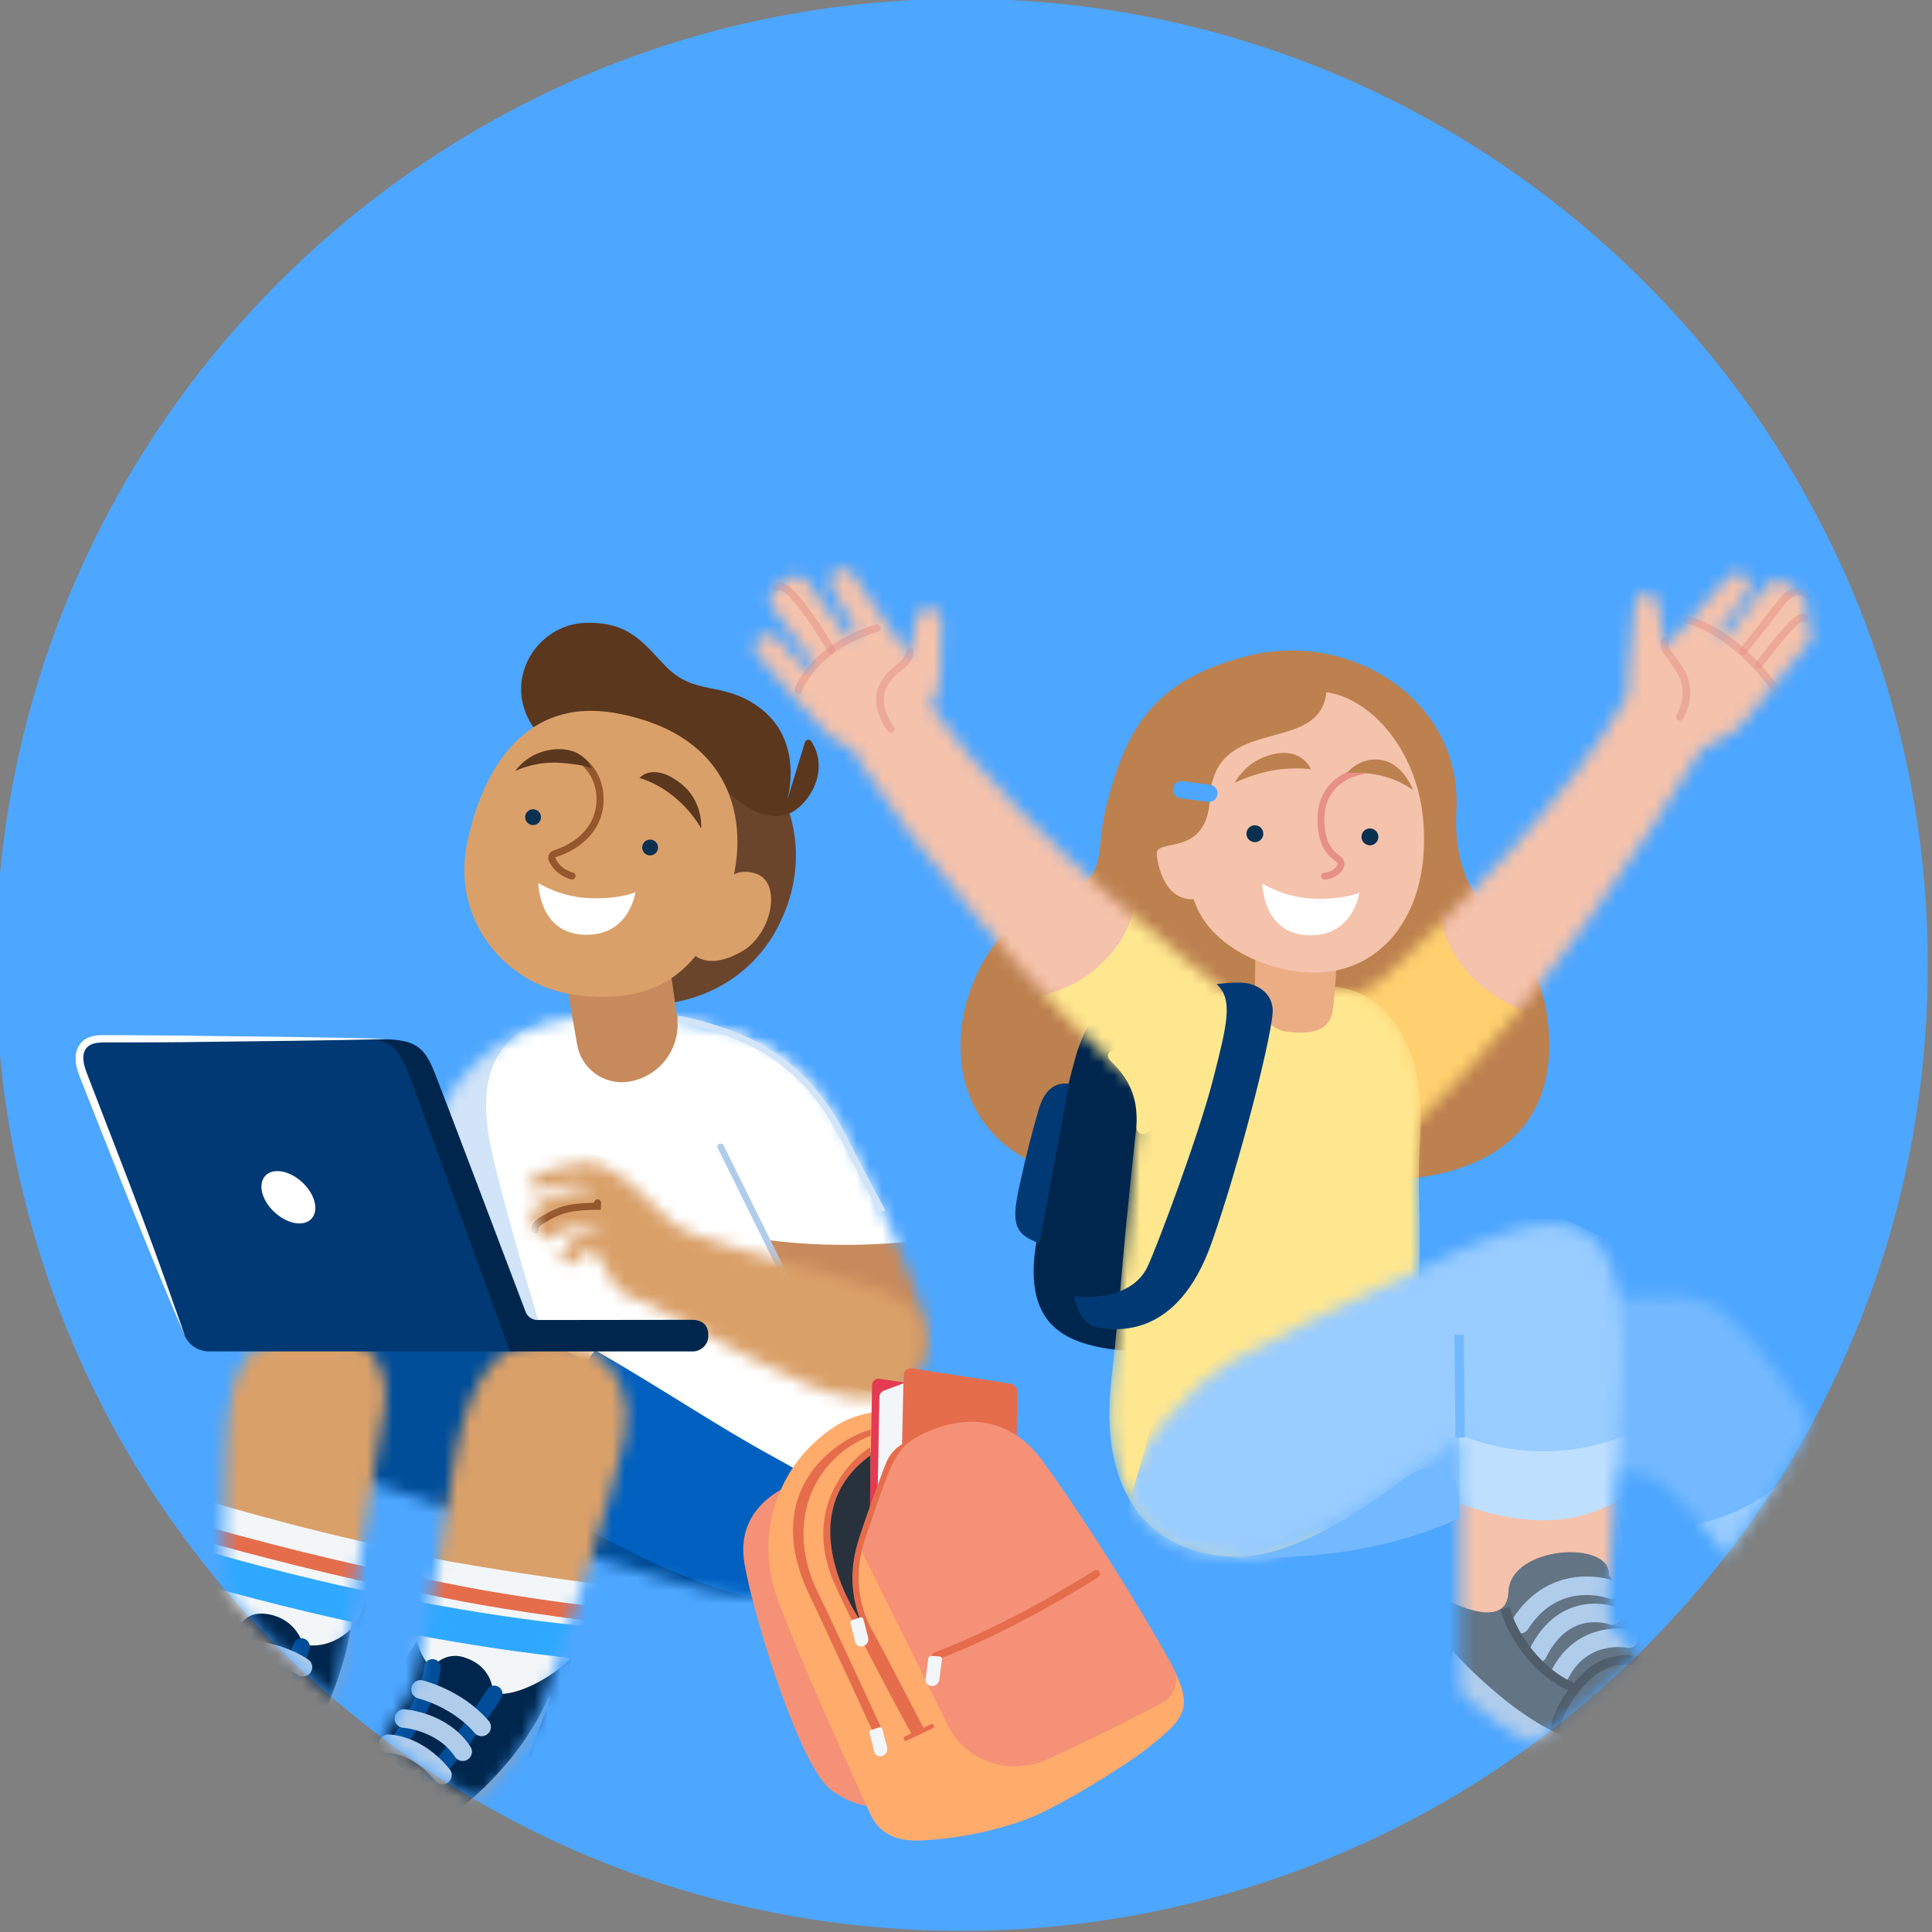
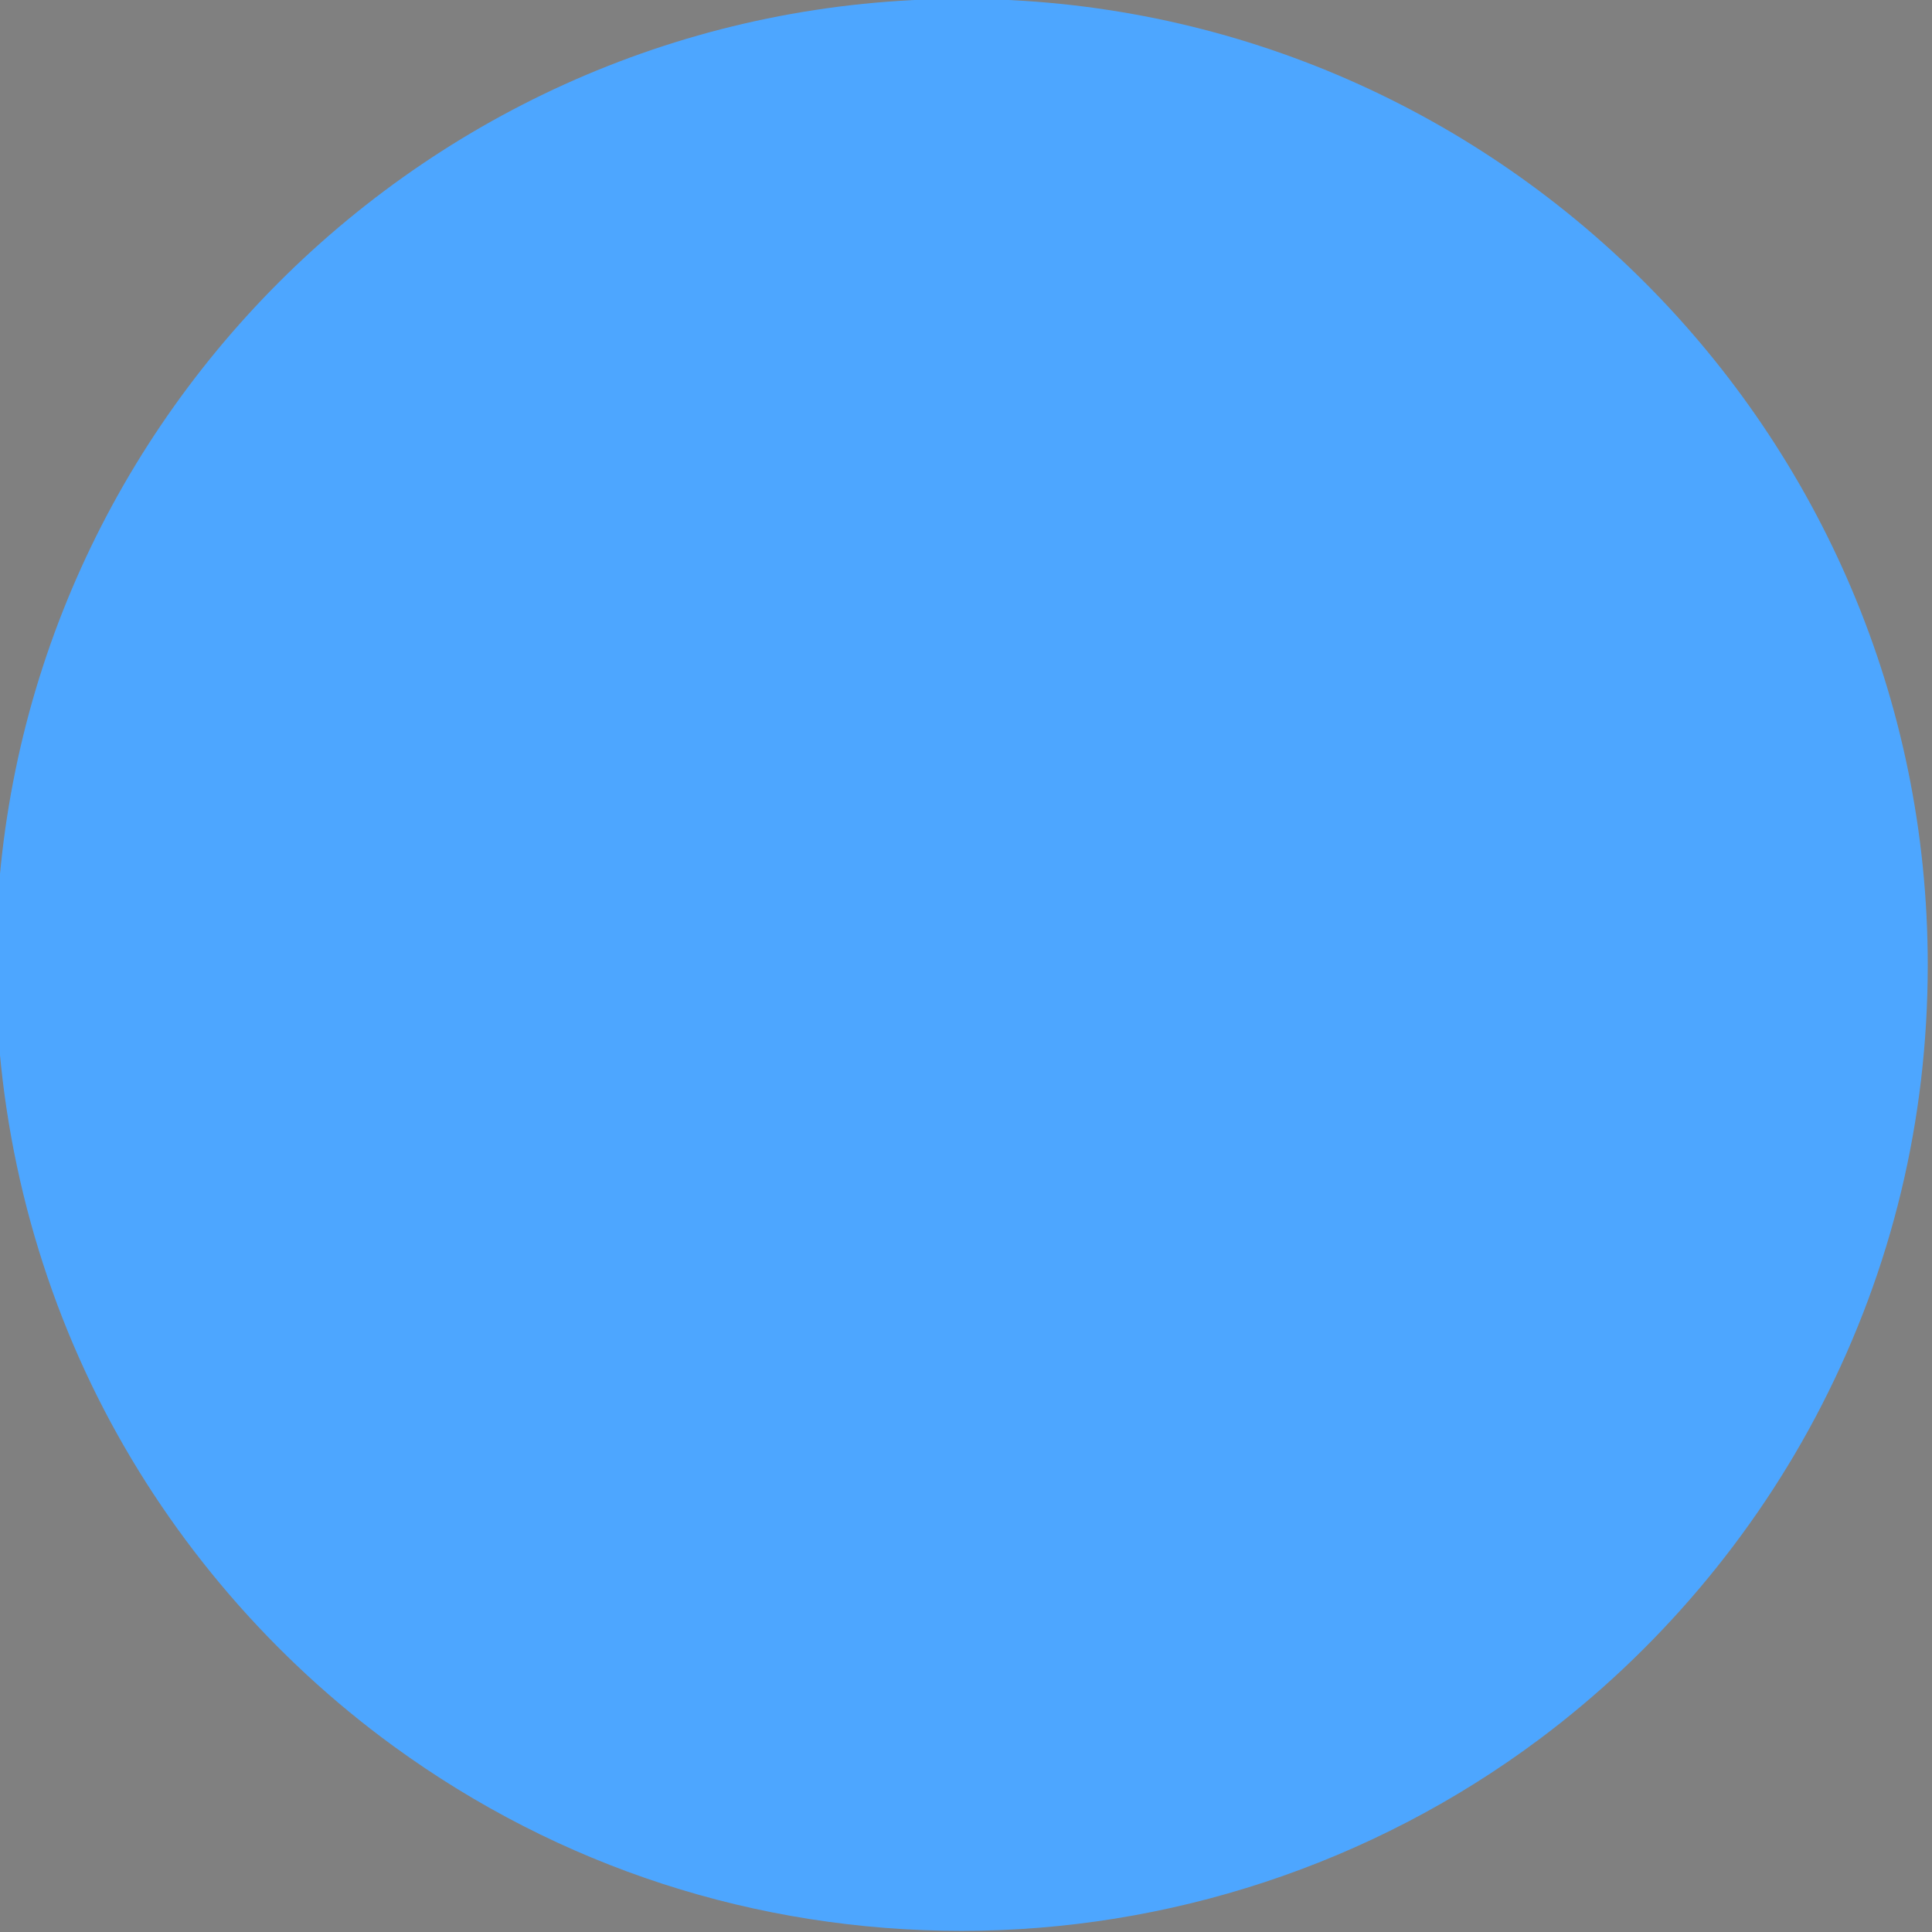
<svg xmlns="http://www.w3.org/2000/svg" width="150" height="150" viewBox="0 0 150 150" fill="none">
  <rect x="0" y="0" width="150" height="150" fill="#808080" stroke="none" />
  <g clip-path="url(#clip0_4225_5)">
    <path d="M74.67 -0.088C33.317 -0.088 -0.33 33.559 -0.33 74.912C-0.33 86.936 2.584 98.89 8.097 109.487C13.434 119.739 21.201 128.764 30.564 135.581C43.438 144.959 58.69 149.912 74.67 149.912C90.65 149.912 106.438 144.783 119.458 135.075C128.629 128.235 136.228 119.256 141.435 109.104C146.894 98.461 149.67 86.951 149.67 74.912C149.67 33.559 116.023 -0.088 74.67 -0.088Z" fill="#4DA6FF" />
    <mask id="mask0_4225_5" style="mask-type:luminance" maskUnits="userSpaceOnUse" x="-1" y="-1" width="151" height="151">
-       <path d="M74.67 -0.088C33.317 -0.088 -0.33 33.559 -0.33 74.912C-0.33 86.936 2.584 98.89 8.097 109.487C13.434 119.739 21.201 128.764 30.564 135.581C43.438 144.959 58.69 149.912 74.67 149.912C90.65 149.912 106.438 144.783 119.458 135.075C128.629 128.235 136.228 119.256 141.435 109.104C146.894 98.461 149.67 86.951 149.67 74.912C149.67 33.559 116.023 -0.088 74.67 -0.088Z" fill="white" />
-     </mask>
+       </mask>
    <g mask="url(#mask0_4225_5)">
      <mask id="mask1_4225_5" style="mask-type:luminance" maskUnits="userSpaceOnUse" x="20" y="78" width="50" height="46">
        <path d="M26.975 100.891C26.975 100.891 31.308 91.559 34.298 86.039C37.542 80.058 43.101 78.731 48.116 78.769C53.851 78.808 60.361 80.196 63.72 86.483C66.71 92.088 72.247 112.194 68.674 118.52C65.721 123.742 60.975 124.708 54.925 123.473C48.875 122.239 20.849 112.324 20.849 112.324L26.431 103.299L26.983 100.891H26.975Z" fill="white" />
      </mask>
      <g mask="url(#mask1_4225_5)">
        <path d="M22.444 79.651C32.067 71.124 61.389 77.282 65.653 85.256C69.916 93.231 72.937 121.556 72.937 121.556L56.022 128.158C56.022 128.158 24.537 123.075 23.985 122.108C23.433 121.142 22.436 79.659 22.436 79.659L22.444 79.651Z" fill="white" />
        <path d="M42.135 79.206C38.424 80.579 36.951 83.761 38.148 89.244C39.796 96.804 45.846 115.506 45.846 115.506L19.998 108.766L21.37 86.767C21.37 86.767 29.897 77.696 35.395 76.591C40.893 75.495 42.135 79.206 42.135 79.206Z" fill="#D2E4F7" />
        <path d="M72.354 115.951C71.258 119.386 66.933 118.758 61.834 116.572C59.802 115.706 46.697 105.645 42.411 104.258C32.473 101.037 20.826 101.482 20.826 101.482L25.91 128.504L78.435 129.6L72.354 115.951Z" fill="#004D99" />
        <path d="M46.214 104.833C51.727 108.015 55.722 110.752 59.978 113.068C63.59 115.031 64.832 116.166 68.052 115.89C70.422 115.683 71.526 112.761 71.526 112.761C71.526 112.761 73.159 126.126 59.357 124.209C51.934 123.182 38.562 114.686 38.562 114.686L46.206 104.84L46.214 104.833Z" fill="#0060BF" />
      </g>
      <mask id="mask2_4225_5" style="mask-type:luminance" maskUnits="userSpaceOnUse" x="14" y="103" width="16" height="39">
        <path d="M23.732 103.376C18.556 104.02 17.644 106.435 17.521 114.134C17.467 117.669 17.352 123.887 17.306 126.633C17.268 128.465 17.069 129.6 16.187 131.992C15.504 133.84 14.3 136.632 14.139 138.142C13.886 140.489 16.455 142.475 19.422 141.37C23.249 139.944 25.143 133.886 25.848 132.008C25.971 131.693 26.063 131.364 26.14 131.026C26.14 131.026 29.521 112.094 29.897 109.111C30.311 105.845 28.118 103.475 25.841 103.337C24.913 103.284 24.736 103.245 23.732 103.376Z" fill="white" />
      </mask>
      <g mask="url(#mask2_4225_5)">
        <path d="M32.926 99.825L13.81 99.963L7.354 142.037L24.951 141.899L34.989 107.118L32.926 99.825Z" fill="#DAA069" />
        <path d="M13.679 115.775C13.679 115.775 19.453 117.699 28.011 119.662C38.8 122.131 49.772 121.825 49.772 121.825L42.242 147.811L5.942 144.2L13.679 115.775Z" fill="#F3F6F8" />
        <path d="M48.683 126.188C32.42 124.677 14.208 119.179 14.024 119.126L14.354 118.029C14.538 118.083 32.642 123.55 48.783 125.045L48.676 126.188H48.683Z" fill="#E56D4C" />
        <path d="M13.748 121.073C13.748 121.073 30.488 126.471 48.431 127.813" stroke="#2EA9FF" stroke-width="2.57" stroke-miterlimit="10" />
        <path d="M16.67 124.715C17.115 125.95 18.495 126.502 18.495 126.502C18.495 126.502 18.924 125.084 20.627 125.298C23.034 125.605 23.517 127.668 23.517 127.668C23.517 127.668 25.235 128.174 26.953 126.74C28.67 125.306 28.739 122.277 28.739 122.277C28.739 122.277 29.529 129.661 27.973 134.837C26.416 140.013 21.616 144.652 17.605 143.586C13.595 142.52 12.683 139.323 13.181 136.693C13.687 134.063 16.678 124.715 16.678 124.715H16.67Z" fill="#00264D" />
        <path d="M15.059 138.97C15.842 140.113 18.916 140.849 20.672 139.515C22.704 137.973 26.209 132.498 27.252 126.364C28.141 121.119 27.252 135.995 27.252 135.995C27.252 135.995 24.146 145.104 18.824 145.181C13.503 145.258 13.549 141.846 13.357 139.821C13.165 137.805 15.251 134.73 15.251 134.73C15.251 134.73 14.009 137.429 15.059 138.97Z" fill="#8AA1B8" />
        <path d="M20.067 136.233C20.067 136.233 21.056 134.247 22.199 131.417C22.904 129.669 23.402 127.844 23.402 127.844" stroke="#004D99" stroke-width="1.3" stroke-miterlimit="10" stroke-linecap="round" />
        <path d="M16.601 135.543C16.601 135.543 17.82 132.728 18.249 129.7C18.525 127.767 18.594 126.571 18.594 126.571" stroke="#004D99" stroke-width="1.3" stroke-miterlimit="10" stroke-linecap="round" />
        <path d="M16.831 132.667C16.831 132.667 18.978 132.023 21.677 133.894" stroke="#B0CCEB" stroke-width="1.46" stroke-miterlimit="10" stroke-linecap="round" />
        <path d="M17.444 130.428C17.444 130.428 20.442 129.822 22.666 131.716" stroke="#B0CCEB" stroke-width="1.46" stroke-miterlimit="10" stroke-linecap="round" />
        <path d="M17.866 128.051C17.866 128.051 20.972 127.775 23.51 129.439" stroke="#B0CCEB" stroke-width="1.46" stroke-miterlimit="10" stroke-linecap="round" />
        <path d="M14.745 135.75C14.745 135.75 15.458 133.043 18.541 134.331C21.623 135.619 22.298 137.774 22.298 137.774C22.298 137.774 20.488 141.148 17.03 140.373C13.127 139.499 14.745 135.75 14.745 135.75Z" fill="#B0CCEB" />
      </g>
      <path d="M60.339 72.075C57.049 78.248 49.381 79.452 43.377 76.561C37.672 73.808 36.169 66.608 39.014 60.665C41.859 54.723 49.09 52.875 55.04 55.881C60.99 58.886 63.689 65.788 60.339 72.075Z" fill="#6A452C" />
      <path d="M43.815 75.388L44.811 81.116C45.141 82.994 46.905 84.267 48.791 83.984C51.229 83.615 52.909 81.353 52.564 78.915L51.896 74.215L43.822 75.388H43.815Z" fill="#C78A5C" />
      <path d="M60.991 63.265C60.025 63.526 58.544 63.357 56.474 61.471C53.675 58.925 43.032 59.308 41.184 56.111C39.106 52.522 41.806 48.481 45.432 48.358C48.906 48.243 50.002 50.007 51.682 51.725C53.99 54.086 56.045 52.836 58.882 54.876C62.586 57.537 61.083 62.253 61.083 62.253L62.493 57.629C62.562 57.407 62.854 57.361 62.984 57.552C63.368 58.135 63.874 59.285 63.314 60.826C62.923 61.908 61.957 63.004 60.991 63.265Z" fill="#5B371E" />
      <path d="M56.336 70.028C54.458 74.675 51.705 78.217 44.566 77.228C39.359 76.507 35.027 71.554 36.261 65.473C36.936 62.138 39.451 53.749 48.017 55.405C57.808 57.299 58.291 65.197 56.336 70.028Z" fill="#DAA069" />
      <path d="M56.152 68.533C56.152 68.533 57.08 67.214 58.782 67.865C60.684 68.594 59.978 72.574 57.509 73.923C55.316 75.127 54.097 74.552 53.445 73.693C52.794 72.834 56.152 68.533 56.152 68.533Z" fill="#DAA069" />
      <path d="M44.412 68.011C44.412 68.011 43.853 67.881 43.37 67.436C43.086 67.175 42.956 66.922 42.871 66.738C42.787 66.554 42.886 66.34 43.071 66.286C43.692 66.094 45.095 65.542 45.954 64.239C47.111 62.483 46.736 59.684 44.458 58.602" stroke="#94582C" stroke-width="0.55" stroke-miterlimit="10" stroke-linecap="round" />
      <path d="M41.936 63.725C42.089 63.418 41.966 63.05 41.667 62.897C41.368 62.743 40.992 62.866 40.839 63.165C40.686 63.472 40.809 63.84 41.108 63.993C41.407 64.147 41.782 64.024 41.936 63.725Z" fill="#0C304F" />
      <path d="M51.022 66.079C51.175 65.772 51.053 65.404 50.754 65.251C50.447 65.097 50.079 65.22 49.926 65.519C49.772 65.826 49.895 66.194 50.194 66.347C50.501 66.501 50.869 66.378 51.022 66.079Z" fill="#0C304F" />
      <path d="M40.011 59.86C40.011 59.86 41.514 59.086 43.484 59.224C45.371 59.354 45.946 59.653 45.946 59.653C45.946 59.653 45.271 57.935 42.955 58.188C40.916 58.411 40.011 59.86 40.011 59.86Z" fill="#5B371E" />
      <path d="M49.649 60.405C49.649 60.405 50.685 59.116 52.878 60.849C54.641 62.245 54.434 64.323 54.434 64.323C54.434 64.323 53.744 62.966 52.172 61.731C50.869 60.711 49.649 60.405 49.649 60.405Z" fill="#5B371E" />
      <path d="M41.805 68.555C41.805 68.555 43.423 69.629 45.716 69.729C48.116 69.836 49.335 69.269 49.335 69.269C49.335 69.269 48.867 72.796 45.225 72.566C41.79 72.351 41.805 68.548 41.805 68.548V68.555Z" fill="white" />
      <mask id="mask3_4225_5" style="mask-type:luminance" maskUnits="userSpaceOnUse" x="53" y="80" width="19" height="28">
        <path d="M57.716 80.594C62.562 82.189 64.832 86.031 67.301 91.398C69.763 96.766 73.006 103.038 71.557 105.784C70.108 108.529 66.68 109.035 63.981 105.247C61.282 101.459 55.27 90.892 54.197 86.499C53.131 82.174 55.132 79.743 57.724 80.602L57.716 80.594Z" fill="white" />
      </mask>
      <g mask="url(#mask3_4225_5)">
        <path d="M45.585 79.674L63.321 112.47L76.625 107.516C76.625 107.516 71.472 91.843 65.798 84.214C60.124 76.584 51.053 75.242 51.053 75.242L45.585 79.674Z" fill="white" />
        <path d="M59.664 96.283C65.952 97.111 71.572 96.283 71.572 96.283L74.869 110.001L64.61 107.317L59.656 96.283H59.664Z" fill="#C78A5C" />
      </g>
      <path d="M55.953 89.037L62.072 101.413" stroke="#B0CCEB" stroke-width="0.5" stroke-miterlimit="10" stroke-linecap="round" />
      <mask id="mask4_4225_5" style="mask-type:luminance" maskUnits="userSpaceOnUse" x="41" y="90" width="31" height="19">
        <path d="M66.358 99.511C58.966 97.318 53.706 96.199 52.211 94.949C50.715 93.699 47.878 90.026 45.194 90.287C43.561 90.448 42.143 91.015 41.445 91.329C41.184 91.452 41.069 91.766 41.192 92.043L41.238 92.15C41.337 92.388 41.598 92.51 41.836 92.426C42.38 92.234 43.339 91.92 44.014 91.843C45.264 91.705 45.977 92.311 45.977 92.311C45.977 92.311 45.095 92.142 43.339 92.74C42.595 92.993 41.982 93.377 41.583 93.668C41.276 93.891 41.176 94.305 41.337 94.65L41.867 95.8C42.058 96.222 42.572 96.337 42.917 96.053C43.193 95.823 43.531 95.6 43.86 95.486C44.658 95.217 46.613 95.179 46.613 95.179L46.697 95.34C46.697 95.34 45.823 95.463 44.918 95.9C44.251 96.222 43.761 97.042 43.546 97.448C43.469 97.594 43.477 97.801 43.577 97.909C43.669 98.016 43.753 98.1 43.968 98.177C44.244 98.277 44.573 98.1 44.872 97.717C45.118 97.395 45.386 97.203 45.777 97.165C46.766 97.057 47.096 99.626 48.53 100.493C49.166 100.884 49.887 100.999 50.493 101.298C53.798 102.9 62.279 108.122 66.235 108.529C70.46 108.958 71.541 105.845 71.695 104.656C72.078 101.612 70.038 100.615 66.366 99.519L66.358 99.511Z" fill="white" />
      </mask>
      <g mask="url(#mask4_4225_5)">
        <path d="M72.73 98.974L39.812 87.35L37.366 101.367L68.321 112.34L75.123 106.428L72.73 98.974Z" fill="#DAA069" />
-         <path d="M41.529 95.493C41.46 95.24 41.713 94.949 42.127 94.711C42.541 94.473 43.155 94.052 44.129 93.844C45.095 93.638 46.383 93.653 46.383 93.653L46.398 93.392" stroke="#94582C" stroke-width="0.55" stroke-miterlimit="10" stroke-linecap="round" />
      </g>
      <mask id="mask5_4225_5" style="mask-type:luminance" maskUnits="userSpaceOnUse" x="25" y="103" width="24" height="42">
        <path d="M40.218 104.449C38.424 105.201 36.054 107.148 34.996 115.108C33.938 123.067 32.197 130.712 32.197 130.712C32.197 130.712 31.016 133.342 27.865 137.498C26.04 139.906 25.158 142.206 26.945 143.793C29.253 145.848 32.335 144.598 35.425 141.692C37.365 139.86 39.022 137.743 39.942 136.386C40.471 135.604 41.222 134.415 41.575 133.534C43.415 128.872 47.625 115.997 48.492 111.749C49.795 105.346 43.952 102.885 40.226 104.449H40.218Z" fill="white" />
      </mask>
      <g mask="url(#mask5_4225_5)">
        <path d="M34.988 102.026L22.198 148.501L44.888 149.33L60.699 98.039L34.988 102.026Z" fill="#DAA069" />
        <path d="M27.152 119.632C37.158 122.07 52.142 123.688 52.142 123.688L42.242 147.819L21.01 145.71C21.01 145.71 25.503 119.233 27.152 119.632Z" fill="#F3F6F8" />
        <path d="M48.676 126.188C33.478 124.47 28.908 122.638 28.724 122.561L29.161 121.503C29.207 121.518 33.831 123.358 48.806 125.053L48.676 126.188Z" fill="#E56D4C" />
        <path d="M13.748 121.073C13.748 121.073 30.487 126.471 48.43 127.813" stroke="#2EA9FF" stroke-width="2.57" stroke-miterlimit="10" />
        <path d="M32.366 127.422C32.627 128.458 33.324 129.424 33.554 129.585C33.654 129.171 34.682 128.266 35.977 128.657C38.347 129.378 38.27 131.417 38.27 131.417C38.27 131.417 39.083 131.839 41.13 130.927C43.178 130.014 44.428 128.657 44.428 128.657C44.428 128.657 43.009 135.849 40.019 140.335C37.028 144.821 31.124 147.965 27.642 145.91C24.161 143.855 24.23 140.596 25.48 138.242C26.73 135.888 32.366 127.422 32.366 127.422Z" fill="#00264D" />
        <path d="M26.607 140.887C27.274 143.188 29.705 143.663 31.76 142.866C34.129 141.938 39.359 138.242 42.142 132.706C44.519 127.975 39.014 141.248 39.014 141.248C39.014 141.248 33.401 149.054 28.348 147.742C23.287 146.431 24.337 143.211 24.744 141.255C25.15 139.3 28.033 136.931 28.033 136.931C28.033 136.931 26.109 139.147 26.615 140.887H26.607Z" fill="#8AA1B8" />
        <path d="M32.243 139.216C32.243 139.216 34.291 137.291 36.085 134.822C37.887 132.345 38.37 131.509 38.37 131.509" stroke="#004D99" stroke-width="1.28" stroke-miterlimit="10" stroke-linecap="round" />
        <path d="M29.275 137.429C29.275 137.429 31.415 135.037 32.718 132.276C33.546 130.52 33.577 129.454 33.577 129.454" stroke="#004D99" stroke-width="1.28" stroke-miterlimit="10" stroke-linecap="round" />
        <path d="M30.127 135.389C30.127 135.389 32.343 135.336 34.352 137.812" stroke="#B0CCEB" stroke-width="1.44" stroke-miterlimit="10" stroke-linecap="round" />
        <path d="M31.361 133.426C31.361 133.426 34.375 133.633 35.924 136.003" stroke="#B0CCEB" stroke-width="1.44" stroke-miterlimit="10" stroke-linecap="round" />
        <path d="M32.649 131.164C32.649 131.164 35.486 131.839 37.396 134.078" stroke="#B0CCEB" stroke-width="1.44" stroke-miterlimit="10" stroke-linecap="round" />
        <path d="M27.55 137.605C27.55 137.605 28.977 135.458 31.4 137.444C33.823 139.43 33.409 142.037 33.409 142.037C33.409 142.037 30.694 144.476 27.872 142.728C24.69 140.749 27.55 137.605 27.55 137.605Z" fill="#B0CCEB" />
      </g>
      <path d="M39.612 104.925H16.248C15.382 104.925 14.623 104.411 14.308 103.629C12.399 98.767 6.939 84.75 6.402 83.347C5.774 81.714 6.31 80.656 7.875 80.656C9.178 80.656 22.843 80.656 27.374 80.656C28.279 80.656 28.816 80.656 28.816 80.656C28.816 80.656 30.886 80.587 32.059 82.764C33.087 84.681 40.471 103.989 40.471 103.989L39.605 104.917L39.612 104.925Z" fill="#003973" />
      <path d="M39.612 104.925H53.775C54.426 104.925 54.978 104.403 54.994 103.759C55.017 103.115 54.764 102.525 53.821 102.471L41.736 102.486C41.322 102.486 40.954 102.233 40.808 101.85C39.597 98.652 34.26 84.551 33.738 83.263C32.995 81.43 32.381 80.748 29.927 80.686C29.322 80.671 28.547 80.663 27.604 80.663C27.604 80.663 29.046 80.633 29.605 80.817C30.572 81.131 31.093 81.729 31.706 83.316C32.389 85.057 39.604 104.932 39.604 104.932L39.612 104.925Z" fill="#00264D" />
      <path d="M24.368 93.131C24.744 94.251 24.169 95.079 23.073 94.979C21.984 94.88 20.788 93.891 20.412 92.779C20.036 91.667 20.611 90.831 21.708 90.931C22.797 91.03 23.993 92.019 24.368 93.131Z" fill="white" />
      <path d="M14.316 103.629C12.767 100.017 12.046 98.254 10.574 94.611C9.094 90.977 7.668 87.311 6.218 83.669C6.042 83.209 5.858 82.695 5.873 82.135C5.85 81.591 6.142 80.932 6.678 80.648C7.192 80.349 7.79 80.364 8.258 80.372H9.73C11.693 80.395 13.656 80.387 15.619 80.426C19.545 80.472 26.201 80.533 30.127 80.663C26.201 80.786 19.545 80.847 15.619 80.893C13.656 80.932 11.693 80.924 9.73 80.932H8.258C7.752 80.932 7.323 80.947 6.97 81.154C6.632 81.346 6.456 81.714 6.471 82.143C6.471 82.573 6.617 83.002 6.793 83.454C8.197 87.12 9.638 90.77 11.018 94.45C12.406 98.123 13.02 99.933 14.331 103.636L14.316 103.629Z" fill="white" />
      <path d="M52.624 79.114C52.624 79.114 54.495 79.344 57.394 80.533C60.867 81.951 63.559 84.597 65.307 87.994C67.056 91.391 68.52 94.09 68.52 94.09" stroke="#D2E4F7" stroke-width="0.5" stroke-miterlimit="10" />
      <path d="M62.003 115.062C62.003 115.062 56.95 116.465 57.801 121.403C58.514 125.536 62.079 137.153 64.533 138.97C67.792 141.378 69.947 139.645 69.947 139.645L62.003 115.062Z" fill="#F59176" />
      <path d="M60.377 124.133C58.544 119.279 60.285 113.658 64.878 110.714C66.089 109.939 67.37 109.702 68.313 109.556C70.606 109.196 76.058 111.55 76.058 111.55C76.058 111.55 89.338 127.162 90.029 128.296C90.711 129.431 90.88 129.086 90.88 129.086C92.697 132.598 92.16 133.296 89.062 135.757C87.514 136.984 82.798 139.929 80.244 141.025C78.519 141.761 75.03 142.766 71.373 142.896C69.632 142.958 68.275 142.398 67.569 140.834C65.752 136.8 62.57 129.976 60.369 124.148L60.377 124.133Z" fill="#FFAB6C" />
      <path d="M67.777 134.484L68.398 134.109C68.398 134.109 64.441 125.528 63.575 123.803C60.791 118.259 63.184 113.168 67.6 111.465V110.998C65.553 111.481 58.698 115.315 62.907 123.979C63.751 125.712 67.784 134.484 67.784 134.484H67.777Z" fill="#E56D4C" />
      <path d="M68.865 135.635L68.505 134.231C68.482 134.132 68.375 134.078 68.275 134.109L67.646 134.316C67.547 134.346 67.485 134.454 67.508 134.553L67.869 135.957C67.869 135.957 67.869 135.987 67.869 136.003C67.938 136.271 68.221 136.424 68.497 136.332C68.773 136.24 68.95 135.949 68.873 135.681C68.873 135.665 68.865 135.65 68.858 135.635H68.865Z" fill="#F3F6F8" />
      <path d="M66.519 125.835C66.519 125.835 63.743 121.625 64.15 118.282C64.556 114.939 66.81 113.283 67.585 112.723L67.608 117.262C67.608 117.262 66.68 119.149 66.496 121.288C66.32 123.435 66.918 125.636 66.918 125.636L66.519 125.835Z" fill="#27323D" />
      <path d="M67.478 120.253L67.708 107.539C67.708 107.24 67.991 107.003 68.283 107.049L76.51 108.268L76.48 114.686L67.478 120.245V120.253Z" fill="#E43A52" />
      <path d="M69.97 114.026L70.184 106.719C70.192 106.42 70.476 106.19 70.76 106.236L78.435 107.424C78.757 107.47 78.98 107.739 78.98 108.068L78.91 113.934L69.97 114.034V114.026Z" fill="#E56D4C" />
      <path d="M70.146 107.401L68.643 107.961C68.428 108.045 68.275 108.253 68.275 108.475L68.106 117.753L69.993 114.049L70.146 107.401Z" fill="#F3F6F8" />
      <path d="M73.589 133.955L66.749 120.122L68.367 115.215C68.367 115.215 68.781 114.08 69.241 113.229C69.701 112.378 70.752 111.841 70.752 111.841C70.752 111.841 76.786 107.654 80.996 113.49C85.52 119.754 90.42 128.105 91.118 129.523C91.616 130.535 91.171 131.716 90.259 132.192C88.25 133.257 85.045 134.898 81.464 136.539C78.427 137.935 75 136.808 73.581 133.94L73.589 133.955Z" fill="#F59176" />
      <path d="M71.288 134.531L71.772 134.285C71.772 134.285 68.206 127.422 67.823 126.763C65.982 123.611 66.856 120.583 66.995 120.03C67.132 119.471 68.467 115.698 68.681 115.131C68.888 114.563 69.579 112.531 70.759 111.856C70.759 111.856 69.494 112.033 68.827 113.505C68.62 113.965 67.217 117.791 66.918 118.773C66.619 119.754 65.055 123.22 67.669 127.599C67.938 128.051 71.296 134.538 71.296 134.538L71.288 134.531Z" fill="#E56D4C" />
      <path d="M67.569 112.363C66.013 113.329 62.171 117.132 64.832 123.052C66.749 127.315 70.821 134.722 70.821 134.722L71.288 134.531L71.419 134.208C71.419 134.208 69.379 129.822 68.651 128.542C67.922 127.261 66.895 125.973 66.895 125.973C66.895 125.973 61.006 117.776 67.562 113.014L67.577 112.363H67.569Z" fill="#E56D4C" />
      <path d="M67.393 127.108L67.033 125.712C67.002 125.605 66.895 125.544 66.78 125.582L66.174 125.774C66.067 125.812 65.998 125.927 66.028 126.034L66.389 127.43C66.389 127.43 66.389 127.461 66.389 127.476C66.458 127.744 66.741 127.898 67.025 127.806C67.301 127.714 67.478 127.422 67.401 127.154C67.401 127.139 67.393 127.123 67.385 127.108H67.393Z" fill="#F3F6F8" />
      <path d="M84.071 127.813L75.698 131.502L73.198 130.42L72.063 128.772C72.063 128.772 80.735 125.666 85.466 121.924L87.322 124.738L84.071 127.806V127.813Z" fill="#F59176" />
      <path d="M72.684 128.887C72.538 128.918 72.393 128.841 72.347 128.695C72.301 128.534 72.393 128.358 72.554 128.296C78.612 126.019 84.876 121.986 84.938 121.947C85.083 121.855 85.275 121.886 85.359 122.032C85.444 122.17 85.398 122.362 85.244 122.461C85.183 122.5 78.865 126.571 72.73 128.872C72.715 128.872 72.7 128.879 72.684 128.887Z" fill="#E56D4C" />
      <path d="M72.937 130.352L73.136 128.826C73.152 128.711 73.067 128.611 72.952 128.603L72.308 128.565C72.193 128.565 72.086 128.649 72.07 128.764L71.871 130.29C71.871 130.29 71.864 130.321 71.864 130.336C71.825 130.635 72.032 130.888 72.331 130.904C72.63 130.919 72.899 130.689 72.937 130.398C72.937 130.382 72.937 130.367 72.937 130.352Z" fill="#F3F6F8" />
      <path d="M70.345 135.152C70.269 135.167 70.192 135.129 70.169 135.052C70.13 134.968 70.177 134.86 70.269 134.814L72.278 133.871C72.37 133.833 72.469 133.871 72.507 133.955C72.546 134.04 72.5 134.147 72.408 134.193L70.399 135.136C70.399 135.136 70.368 135.152 70.353 135.152H70.345Z" fill="#E56D4C" />
      <path d="M86.218 91.613C69.732 90.808 72.983 72.627 82.238 69.522C86.233 68.18 84.914 66.355 85.911 62.521C87.353 56.977 89.262 52.76 97.06 50.881C104.859 49.002 113.531 54.293 113.079 62.958C112.626 71.715 119.136 71.753 120.118 78.846C122.073 93.032 106.078 91.559 106.078 91.559C106.078 91.559 105.058 92.541 86.226 91.621L86.218 91.613Z" fill="#BC814F" />
      <mask id="mask6_4225_5" style="mask-type:luminance" maskUnits="userSpaceOnUse" x="103" y="44" width="38" height="51">
        <path d="M140.376 48.343L140.116 47.967C140.484 47.423 140.399 46.694 139.924 46.25L139.249 45.613C138.705 45.107 137.585 44.915 137.095 45.475L133.974 49.462L133.376 49.048L135.707 46.035C136.013 45.613 135.944 45.023 135.538 44.685C135.132 44.348 134.533 44.386 134.181 44.777L129.273 50.283L128.721 46.825C128.652 46.395 128.276 46.081 127.839 46.073C127.372 46.073 126.981 46.418 126.935 46.878C126.804 48.159 126.559 50.628 126.436 51.947C126.375 52.583 126.306 53.657 126.344 54.017C122.073 61.854 112.082 71.638 107.673 75.687C105.311 77.857 103.471 77.09 103.471 77.09C103.471 77.09 109.605 105.553 109.421 89.888C109.39 87.403 110.372 86.752 110.755 86.384C119.106 78.401 128.315 64.515 131.65 58.856C132.133 58.035 132.87 57.698 133.736 57.299C134.273 57.054 134.764 56.716 135.17 56.287L140.223 50.176C140.706 49.677 140.768 48.903 140.376 48.328V48.343Z" fill="white" />
      </mask>
      <g mask="url(#mask6_4225_5)">
        <path d="M119.328 54.769C118.4 58.035 117.963 61.286 115.448 63.771C114.052 65.151 112.442 66.324 111.299 67.912C109.03 71.079 109.106 75.733 111.491 78.815C112.542 80.18 114.129 81.277 115.854 81.208C117.863 81.124 119.443 79.544 120.808 78.072C125.37 73.149 132.601 66.179 135.998 60.366C137.102 58.48 137.34 58.288 138.559 56.448C139.824 54.531 140.652 52.591 141.726 50.559C142.799 48.527 144.348 46.096 143.313 44.041C142.585 42.592 140.982 41.749 139.379 41.511C137.777 41.273 135.921 41.503 134.326 41.779C132.609 42.078 130.883 42.377 129.166 42.684C127.494 42.975 125.769 43.29 124.358 44.241C122.64 45.399 120.815 49.371 120.095 51.096C119.381 52.813 119.834 52.959 119.328 54.754V54.769Z" fill="#F5C2AB" />
        <path d="M101.385 79.16C101.247 78.693 104.207 75.886 104.529 75.518C105.556 74.33 106.576 73.141 107.604 71.953C108.57 70.841 109.344 69.537 110.257 68.464C111.361 67.152 111.652 69.207 111.691 69.89C111.775 71.339 112.128 72.742 112.864 74.007C114.543 76.883 117.725 78.716 121.023 79.153C117.595 82.274 114.129 88.5 110.334 91.161C108.969 92.112 107.496 89.42 106.139 90.379C105.802 90.616 105.15 91.306 104.736 91.383C104.905 91.352 101.393 79.168 101.393 79.168L101.385 79.16Z" fill="#FFD06F" />
        <path opacity="0.5" d="M135.331 50.567L138.513 46.51C138.513 46.51 139.418 45.444 140.361 46.196" stroke="#E69086" stroke-width="0.59" stroke-linecap="round" stroke-linejoin="round" />
        <path opacity="0.5" d="M140.124 47.967C139.571 47.883 138.996 48.466 136.55 51.61" stroke="#E69086" stroke-width="0.59" stroke-linecap="round" stroke-linejoin="round" />
        <path opacity="0.5" d="M130.891 48.098C130.891 48.098 134.503 48.734 138.022 53.757" stroke="#E69086" stroke-width="0.59" stroke-linecap="round" stroke-linejoin="round" />
        <path opacity="0.5" d="M130.424 55.651C130.424 55.651 131.597 53.818 130.393 51.978C129.189 50.137 129.289 50.666 129.22 49.785" stroke="#E69086" stroke-width="0.59" stroke-linecap="round" stroke-linejoin="round" />
      </g>
      <path d="M87.145 104.856C82.744 104.396 79.04 103 80.628 95.578C82.223 88.155 82.284 86.46 83.496 82.113C84.707 77.765 87.483 75.809 91.57 76.73C95.665 77.65 93.226 79.659 93.011 83.201C92.797 86.744 91.792 105.346 87.145 104.856Z" fill="#00264D" />
      <mask id="mask7_4225_5" style="mask-type:luminance" maskUnits="userSpaceOnUse" x="86" y="76" width="25" height="45">
        <path d="M88.649 83.761C87.054 97.586 87.092 99.917 86.272 107.294C85.451 114.671 88.12 121.035 96.93 120.928C105.74 120.82 108.693 119.402 109.712 106.366C110.74 93.331 109.866 94.742 110.28 87.971C110.633 82.181 108.317 76.592 102.781 76.538C97.244 76.484 89.53 76.055 88.641 83.769L88.649 83.761Z" fill="white" />
      </mask>
      <g mask="url(#mask7_4225_5)">
        <path d="M88.649 83.761C87.054 97.586 87.092 99.917 86.272 107.294C85.451 114.671 88.12 121.035 96.93 120.928C105.74 120.82 108.693 119.402 109.712 106.366C110.74 93.331 109.866 94.742 110.28 87.971C110.633 82.181 108.317 76.592 102.781 76.538C97.244 76.484 89.53 76.055 88.641 83.769L88.649 83.761Z" fill="#FFE78F" />
      </g>
      <mask id="mask8_4225_5" style="mask-type:luminance" maskUnits="userSpaceOnUse" x="96" y="100" width="63" height="33">
        <path d="M96.539 120.927C101.201 119.632 123.124 113.451 127.464 114.41C131.804 115.368 140.584 131.118 142.109 132.989C142.109 132.989 152.568 132.644 158.488 128.756C158.488 128.756 157.637 123.834 153.121 123.803C148.604 123.772 147.4 122.308 145.844 119.563C144.295 116.817 136.734 102.202 131.972 100.922C126.191 99.365 105.786 104.319 105.786 104.319C105.786 104.319 93.817 119.294 96.539 120.927Z" fill="white" />
      </mask>
      <g mask="url(#mask8_4225_5)">
        <path d="M126.383 116.127C126.383 116.127 124.236 102.501 130.815 99.151C137.394 95.792 144.517 114.839 144.517 114.839C144.517 114.839 141.22 122.476 133.598 122.4C125.976 122.323 126.383 116.135 126.383 116.135V116.127Z" fill="#73B9FF" />
        <path d="M133.981 122.262C133.981 122.262 141.941 120.828 143.881 114.74L150.575 122.607C150.575 122.607 156.287 122.983 156.41 123.205C156.54 123.427 160.037 127.576 160.129 127.875C160.213 128.174 158.803 130.896 158.803 130.896C158.803 130.896 142.915 134.783 142.7 134.714C142.485 134.645 140.07 132.951 140.001 132.713C139.932 132.475 133.981 122.262 133.981 122.262Z" fill="#F5C2AB" />
        <path d="M126.789 114.847C126.789 114.847 125.125 104.503 130.462 99.503C135.799 94.504 108.302 101.367 106.806 102.126C105.303 102.892 94.407 122.147 94.384 122.154C94.361 122.154 126.789 114.847 126.789 114.847Z" fill="#73B9FF" />
        <path d="M146.311 119.747C145.153 117.799 140.537 121.434 142.5 124.861C144.387 128.151 137.079 127.729 137.079 127.729L141.457 134.078C141.457 134.078 150.559 133.472 153.657 131.732C156.755 129.999 159.462 128.703 159.462 128.703C159.462 128.703 159.14 124.087 156.625 123.481C154.11 122.875 150.927 122.499 150.927 122.499C150.927 122.499 147.469 121.694 146.311 119.739V119.747Z" fill="#637484" />
        <path d="M153.949 122.722C153.949 122.722 148.182 125.191 150.437 131.049C152.515 136.463 161.417 128.158 159.523 126.088C157.629 124.018 153.956 122.722 153.956 122.722H153.949Z" stroke="#505E6B" stroke-width="0.73" stroke-miterlimit="10" />
        <path d="M139.878 131.693C139.878 131.693 153.964 130.658 159.523 126.088C165.082 121.525 158.35 130.443 158.112 130.42C157.867 130.397 146.465 133.848 143.328 133.955C140.185 134.063 139.886 131.693 139.886 131.693H139.878Z" fill="#B0CCEB" />
        <path d="M143.996 115.591C143.996 115.591 141.189 122.737 134.511 122.821L130.753 118.481C130.753 118.481 138.644 117.86 141.757 110.123L143.996 115.591Z" fill="#99CCFF" />
        <path d="M153.443 121.771C153.443 121.771 149.202 122.499 148.504 126.625" stroke="#B0CCEB" stroke-width="1.44" stroke-miterlimit="10" stroke-linecap="round" />
        <path d="M151.372 120.927C151.372 120.927 147.132 121.656 146.434 125.781" stroke="#B0CCEB" stroke-width="1.44" stroke-miterlimit="10" stroke-linecap="round" />
        <path d="M148.842 120.092C148.842 120.092 144.878 120.674 144.579 124.715" stroke="#B0CCEB" stroke-width="1.44" stroke-miterlimit="10" stroke-linecap="round" />
      </g>
      <path d="M103.793 74.521C103.793 74.521 103.647 77.305 103.486 78.378C103.325 79.452 102.688 80.464 99.913 80.103C98.433 79.912 97.428 78.24 97.428 77.128C97.428 76.016 97.49 72.827 97.49 72.827C97.49 72.827 100.043 75.395 103.785 74.514L103.793 74.521Z" fill="#EBAD83" />
      <path d="M92.682 69.821C93.817 73.494 98.54 75.587 102.251 75.51C107.473 75.403 111.138 70.657 110.494 63.625C109.988 58.097 106.346 54.201 102.98 53.741C102.458 58.725 94.246 55.328 93.939 61.969C93.717 66.685 89.714 64.967 89.806 66.34C89.806 66.34 90.082 69.921 92.689 69.821H92.682Z" fill="#F5C2AB" />
      <path d="M91.811 60.645L93.954 60.929C94.312 60.977 94.569 61.312 94.521 61.67L94.518 61.692C94.471 62.05 94.135 62.307 93.778 62.259L91.634 61.975C91.277 61.927 91.02 61.592 91.067 61.234L91.07 61.212C91.118 60.854 91.454 60.597 91.811 60.645Z" fill="#4DA6FF" />
      <mask id="mask9_4225_5" style="mask-type:luminance" maskUnits="userSpaceOnUse" x="58" y="44" width="38" height="42">
        <path d="M72.285 54.861C72.63 54.347 73.014 53.473 73.022 52.093C73.022 50.559 73.075 49.11 73.106 48.236C73.129 47.76 72.799 47.331 72.331 47.231C71.787 47.108 71.25 47.461 71.143 48.013L70.591 50.965L66.22 44.555C65.936 44.133 65.376 44.003 64.932 44.248C64.472 44.501 64.295 45.076 64.533 45.544L66.55 49.171L65.806 49.462L62.716 45.199C62.34 44.67 61.596 44.563 61.083 44.954L60.239 45.598C59.741 45.981 59.633 46.687 60.009 47.193L63.153 51.456L62.578 52.001L60.331 49.539C59.971 49.148 59.365 49.11 58.959 49.455C58.537 49.807 58.491 50.436 58.843 50.858C60.3 52.576 63.298 56.134 64.226 56.939C64.802 57.437 65.515 57.928 66.22 58.196C66.35 58.48 66.504 58.764 66.68 59.047C70.606 65.274 81.142 78.386 89.27 85.057C89.27 85.057 94.783 82.036 95.151 79.559C95.519 77.09 94.599 76.5 94.599 76.5C94.599 76.5 79.831 65.458 72.293 54.853L72.285 54.861Z" fill="white" />
      </mask>
      <g mask="url(#mask9_4225_5)">
        <path d="M84.309 70.603C84.991 69.307 85.666 67.122 87.453 67.122C89.316 67.122 91.202 69.215 92.153 70.595C93.112 71.991 93.572 73.678 94.507 75.058C95.289 76.208 96.186 77.09 96.439 78.562C97.106 82.396 93.525 92.533 89.937 92.802C86.356 93.062 83.91 89.919 80.498 85.632C79.194 83.991 78.581 82.22 77.139 80.656C76.326 79.774 75.59 78.57 75.997 77.443C76.434 76.224 77.891 75.81 79.087 75.326C81.303 74.429 83.181 72.727 84.301 70.611L84.309 70.603Z" fill="#FFE78F" />
        <path d="M69.893 68.893C70.461 69.798 71.02 70.703 71.603 71.592C72.753 73.356 75.629 77.359 77.945 77.681C79.102 77.842 79.179 77.926 80.275 77.527C81.963 76.906 83.734 76.714 85.973 74.36C87.207 73.049 88.112 71.339 88.074 69.537C88.02 66.608 84.04 63.679 82.476 61.517C80.69 59.04 79.049 56.356 78.19 53.396C77.063 49.524 74.118 46.043 71.48 43.052C70.583 42.032 69.594 41.02 68.329 40.522C66.642 39.847 64.679 40.192 63.084 41.074C61.497 41.956 60.232 43.321 59.12 44.755C57.456 46.886 55.991 49.447 56.252 52.139C56.497 54.669 58.192 56.716 59.917 58.449C61.328 59.868 62.524 61.348 64.081 62.667C65.438 63.825 67.079 64.829 68.122 66.271C68.743 67.122 69.318 68.011 69.885 68.901L69.893 68.893Z" fill="#F5C2AB" />
        <path opacity="0.5" d="M69.165 56.586C69.165 56.586 67.769 54.822 68.574 53.243C69.334 51.748 70.43 51.824 70.66 50.597" stroke="#E69086" stroke-width="0.59" stroke-linecap="round" stroke-linejoin="round" />
        <path opacity="0.5" d="M61.98 53.588C61.98 53.588 63.038 50.306 68.068 48.773" stroke="#E69086" stroke-width="0.59" stroke-linecap="round" stroke-linejoin="round" />
        <path opacity="0.5" d="M60.239 45.613C60.83 45.169 61.765 46.372 62.57 47.438C63.383 48.504 64.556 50.482 64.556 50.482" stroke="#E69086" stroke-width="0.59" stroke-linecap="round" stroke-linejoin="round" />
      </g>
      <path d="M94.461 76.408C95.757 77.589 95.289 79.475 94.185 83.792C93.08 88.117 89.868 96.689 89.109 98.315C87.721 101.275 83.388 100.631 83.388 100.631C83.388 100.631 83.71 102.793 85.167 103.054C86.616 103.314 91.401 103.982 94.047 96.551C96.186 90.555 98.946 79.797 98.808 78.309C98.67 76.822 97.267 76.377 96.592 76.308C95.78 76.224 94.461 76.408 94.461 76.408Z" fill="#003973" />
      <path d="M80.712 96.528C78.642 95.815 78.55 94.826 79.148 92.073C79.746 89.32 80.153 87.871 80.62 86.215C81.096 84.559 81.916 84.029 83.013 84.137L80.712 96.528Z" fill="#003973" />
      <mask id="mask10_4225_5" style="mask-type:luminance" maskUnits="userSpaceOnUse" x="87" y="95" width="44" height="43">
        <path d="M96.938 120.92C101.661 120.705 113.378 111.603 113.378 111.603V131.371C113.378 131.371 121.529 139.63 129.68 137.314C129.68 137.314 131.037 135.136 129.833 132C128.062 127.369 124.604 128.289 124.811 124.194C125.018 120.092 125.501 113.413 125.838 108.299C126.651 95.8 123.592 92.464 113.539 96.996C103.954 101.321 99.116 103.79 95.466 105.768C93.066 107.072 87.706 112.432 87.583 116.204C89.055 119.264 91.839 121.142 96.938 120.912V120.92Z" fill="white" />
      </mask>
      <g mask="url(#mask10_4225_5)">
        <path d="M112.512 110.875L112.235 118.282C112.235 118.282 115.126 119.969 119.152 119.916C123.185 119.862 126.383 117.838 126.383 117.838L128.959 98.131L120.463 94.213L112.489 95.57C112.489 95.57 110.441 107.609 111.476 109.242L112.512 110.875Z" fill="#99CCFF" />
        <path d="M113.37 111.611C113.47 100.73 114.927 96.053 117.158 95.34C122.219 93.852 109.245 94.404 95.872 104.442C92.253 107.961 90.336 106.458 89.117 111.611C87.897 116.764 85.313 121.004 89.975 122.906C94.637 124.808 93.28 125.735 96.577 124.179C99.875 122.622 108.34 118.451 109.958 116.68C111.576 114.908 113.324 117.055 113.37 111.611Z" fill="#99CCFF" />
        <path d="M125.439 115.997C125.439 115.997 121.628 119.517 111.315 116.135C106.753 122.607 107.481 131.463 112.718 134.316C117.955 137.168 123.952 140.788 127.28 139.453C130.607 138.119 131.75 137.835 131.466 135.934C131.183 134.032 131.466 130.796 130.324 129.554C129.181 128.32 126.329 125.766 126.52 124.854C126.712 123.941 125.439 115.99 125.439 115.99V115.997Z" fill="#F5C2AB" />
        <path d="M124.911 122.262C125.079 119.548 117.235 119.985 117.112 123.604C117.013 126.656 112.581 124.348 112.581 124.348L112.374 132.667C112.374 132.667 118.799 138.457 123.937 138.495C129.074 138.533 131.267 138.081 131.267 138.081C131.267 138.081 132.962 132.269 130.7 129.961C128.446 127.645 124.911 122.27 124.911 122.27V122.262Z" fill="#637484" />
        <path d="M126.459 127.223C126.459 127.223 122.87 126.464 121.076 130.053" stroke="#B0CCEB" stroke-width="1.44" stroke-miterlimit="10" stroke-linecap="round" />
        <path d="M125.156 125.429C125.156 125.429 121.514 124.072 119.39 128.373" stroke="#B0CCEB" stroke-width="1.44" stroke-miterlimit="10" stroke-linecap="round" />
        <path d="M125.156 123.428C125.156 123.428 120.793 121.779 118.032 126.096" stroke="#B0CCEB" stroke-width="1.44" stroke-miterlimit="10" stroke-linecap="round" />
        <path d="M129.243 129.7C129.243 129.7 125.815 127.56 123.139 130.19C120.463 132.821 120.647 135.09 120.647 135.09C120.647 135.09 123.392 136.869 126.567 136.609C129.734 136.34 130.853 135.32 130.853 135.32C130.853 135.32 131.122 130.957 129.473 129.753" stroke="#505E6B" stroke-width="0.73" stroke-miterlimit="10" />
        <path d="M112.81 128.205C112.81 128.205 118.025 134.124 122.901 135.297C127.318 136.356 129.12 135.857 130.654 134.584C132.187 133.311 130.96 137.391 129.58 138.158C128.2 138.924 124.121 140.251 121.674 139.231C119.228 138.211 119.428 137.958 117.649 136.831C115.862 135.711 114.98 134.638 113.638 133.564C112.297 132.491 111.729 131.578 111.836 131.118C111.944 130.658 112.81 128.212 112.81 128.212V128.205Z" fill="#B0CCEB" />
        <path d="M127.119 111.005C127.119 111.005 120.9 114.525 113.286 111.373L113.332 116.733C115.87 117.692 121.628 119.402 126.198 116.074L127.119 111.005Z" fill="#BFDFFF" />
      </g>
      <path d="M94.591 120.782C94.591 120.782 104.721 121.924 113.286 117.86C113.623 110.829 108.47 115.215 108.47 115.215C108.47 115.215 100.112 121.894 94.591 120.782Z" fill="#73B9FF" />
      <path d="M88.235 87.411C88.334 85.509 87.89 83.984 86.295 82.442C84.692 80.909 90.52 80.97 90.152 82.734C89.784 84.497 89.676 87.281 89.362 87.725C89.047 88.162 88.196 88.231 88.235 87.411Z" fill="#FFE78F" />
      <path d="M143.099 124.876C144.525 126.548 148.152 127.499 149.992 127.092" stroke="#505E6B" stroke-width="0.73" stroke-linecap="round" stroke-linejoin="round" />
      <path d="M116.851 124.861C117.702 127.905 120.271 130.321 122.111 130.996" stroke="#505E6B" stroke-width="0.73" stroke-miterlimit="10" />
      <path d="M98.034 64.476C98.172 64.814 98.011 65.197 97.681 65.335C97.344 65.473 96.96 65.312 96.823 64.982C96.684 64.653 96.846 64.261 97.175 64.124C97.505 63.986 97.896 64.147 98.034 64.476Z" fill="#09304F" />
      <path d="M106.967 64.722C107.105 65.059 106.944 65.442 106.614 65.58C106.285 65.718 105.894 65.557 105.756 65.228C105.618 64.89 105.779 64.507 106.108 64.369C106.438 64.231 106.829 64.392 106.967 64.722Z" fill="#09304F" />
      <path d="M102.842 68.019C102.842 68.019 103.655 68.019 104.046 67.321C104.161 67.114 104.13 66.861 103.939 66.723C103.248 66.225 102.589 65.558 102.558 63.702C102.512 60.757 104.897 59.998 105.771 59.852" stroke="#E69086" stroke-width="0.53" stroke-miterlimit="10" stroke-linecap="round" />
      <path d="M109.728 61.34C107.849 60.052 106.085 59.96 104.583 60.006C104.583 60.006 105.671 58.618 107.443 59.047C109.007 59.423 109.72 61.348 109.72 61.348L109.728 61.34Z" fill="#BC814F" />
      <path d="M101.776 59.715C101.776 59.715 101.002 57.736 98.234 58.741C96.577 59.339 95.864 60.781 95.864 60.781C95.864 60.781 96.846 60.259 98.372 59.906C100.181 59.492 101.776 59.715 101.776 59.715Z" fill="#BC814F" />
      <path d="M113.37 111.611L113.286 103.621" stroke="#73B9FF" stroke-width="0.73" stroke-miterlimit="10" />
      <path d="M98.011 68.594C98.011 68.594 99.629 69.667 101.922 69.767C104.322 69.874 105.541 69.307 105.541 69.307C105.541 69.307 105.073 72.834 101.431 72.604C97.996 72.389 98.011 68.586 98.011 68.586V68.594Z" fill="white" />
    </g>
  </g>
  <defs>
    <clipPath id="clip0_4225_5">
      <rect width="150" height="150" fill="white" />
    </clipPath>
  </defs>
</svg>